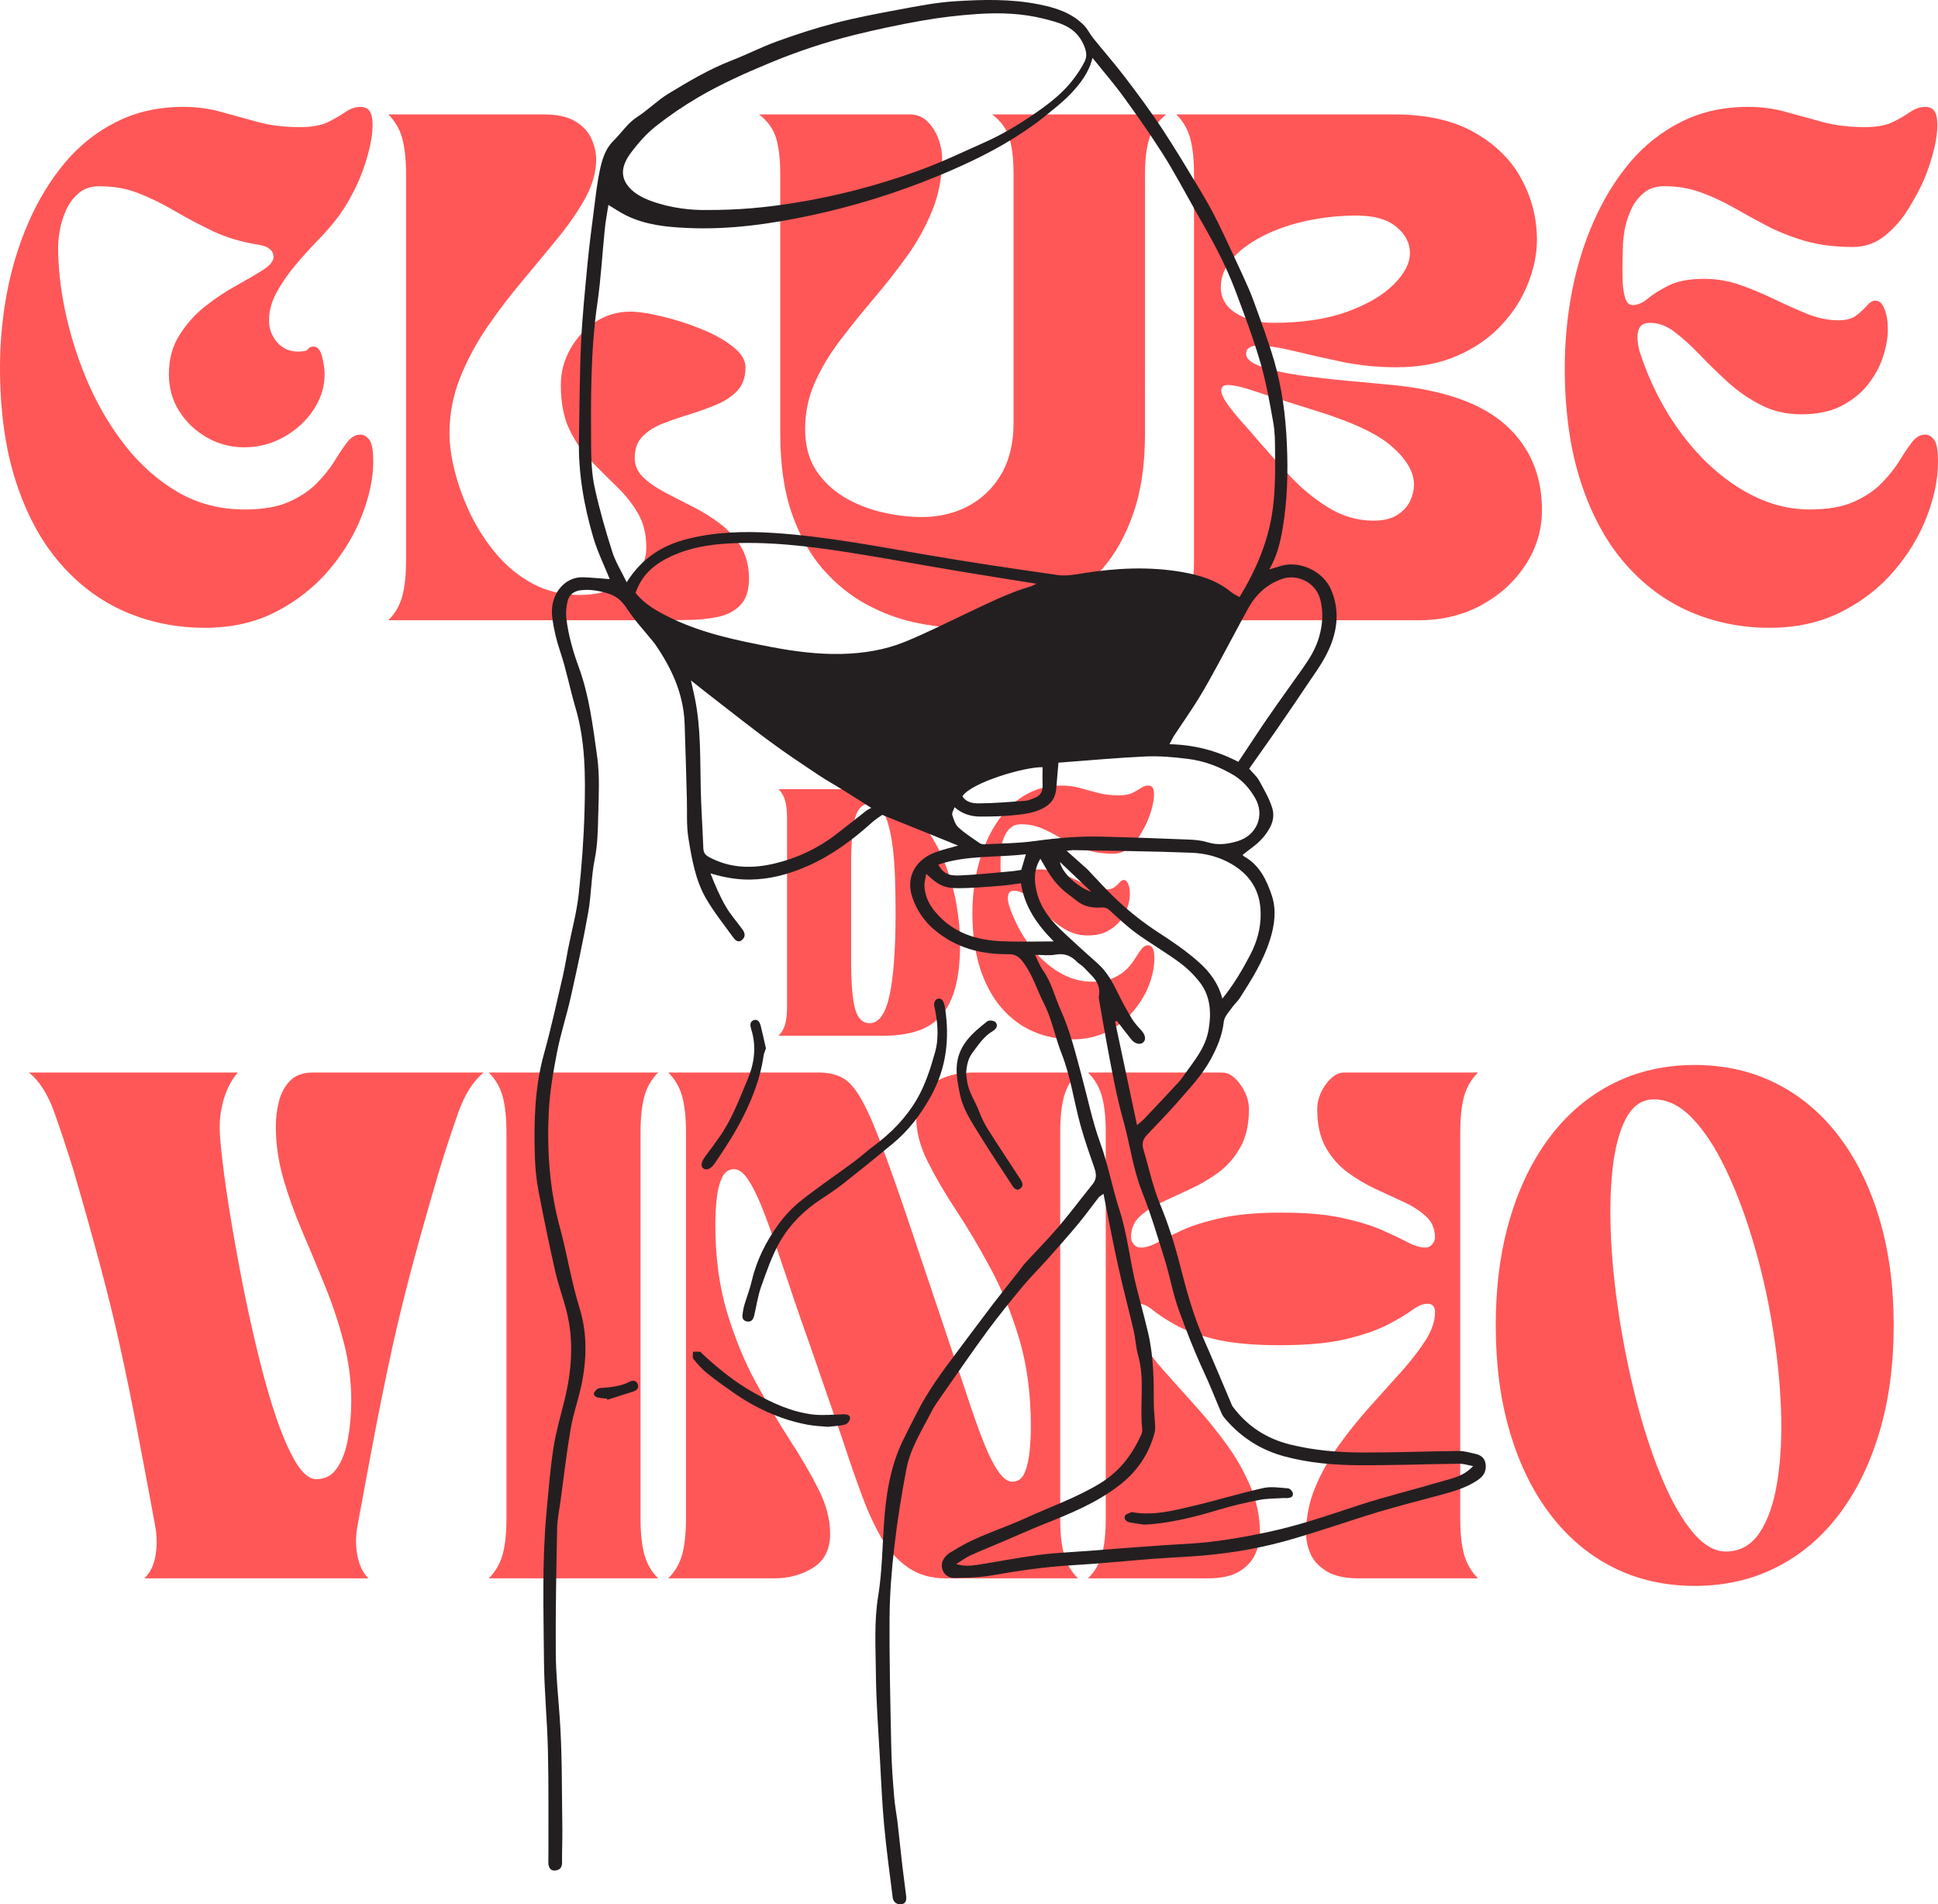
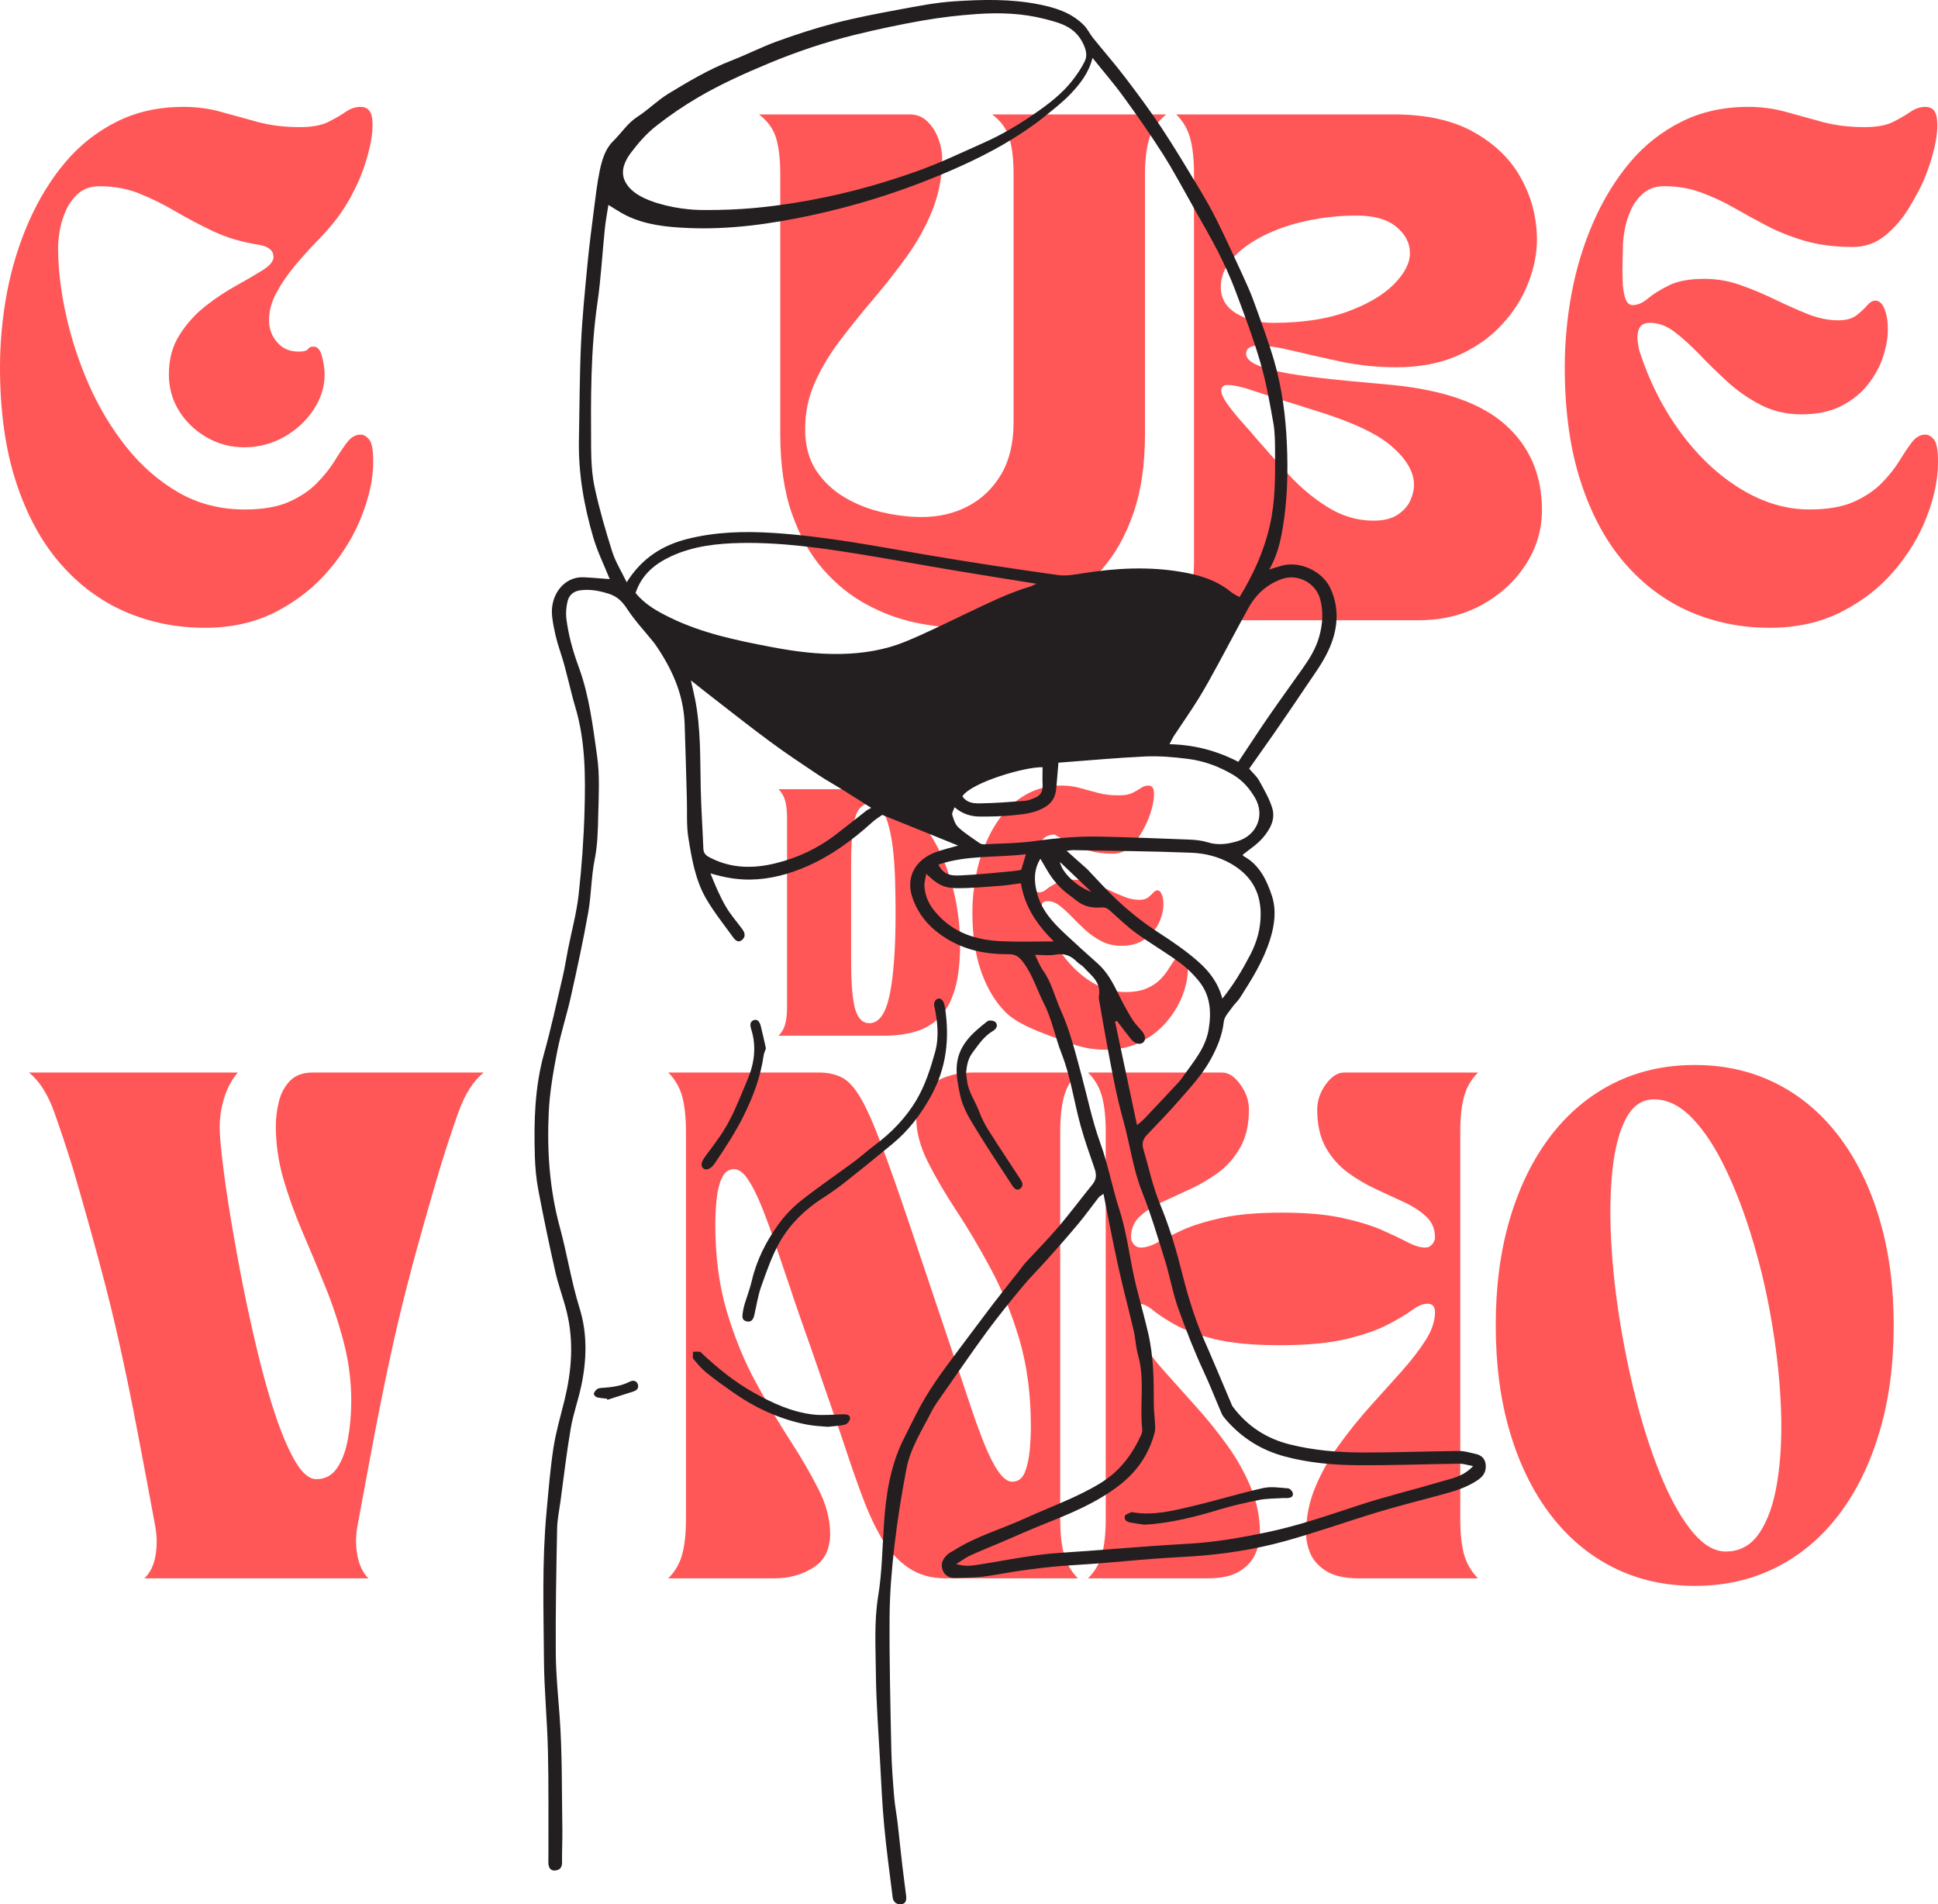
<svg xmlns="http://www.w3.org/2000/svg" xmlns:ns1="http://sodipodi.sourceforge.net/DTD/sodipodi-0.dtd" xmlns:ns2="http://www.inkscape.org/namespaces/inkscape" width="289.045" zoomAndPan="magnify" viewBox="0 0 216.784 213" height="284" preserveAspectRatio="xMidYMid" version="1.0" id="svg43" ns1:docname="Clube de Vinho.svg" ns2:version="1.3.2 (091e20e, 2023-11-25)">
  <ns1:namedview id="namedview43" pagecolor="#ffffff" bordercolor="#000000" borderopacity="0.25" ns2:showpageshadow="2" ns2:pageopacity="0.0" ns2:pagecheckerboard="0" ns2:deskcolor="#d1d1d1" ns2:zoom="0.472" ns2:cx="193.85593" ns2:cy="248.94068" ns2:window-width="1680" ns2:window-height="1050" ns2:window-x="0" ns2:window-y="0" ns2:window-maximized="0" ns2:current-layer="svg43" />
  <defs id="defs1">
    <g id="g1" />
    <clipPath id="a17f5e3209">
      <path d="M 101.469,0 H 207.875 V 213 H 101.469 Z m 0,0" clip-rule="nonzero" id="path1" />
    </clipPath>
  </defs>
  <g fill="#ff5757" fill-opacity="1" id="g4" transform="translate(-41.675)">
    <g transform="translate(40.253,69.376)" id="g3">
      <g id="g2">
        <path d="m 24.328,0.844 c -3.168,0 -6.137,-0.602 -8.906,-1.797 C 12.648,-2.16 10.219,-3.973 8.125,-6.391 6.031,-8.805 4.391,-11.844 3.203,-15.5 c -1.188,-3.656 -1.781,-7.922 -1.781,-12.797 0,-2.781 0.258,-5.566 0.781,-8.359 0.531,-2.789 1.344,-5.43 2.438,-7.922 1.094,-2.488 2.445,-4.695 4.062,-6.625 1.625,-1.926 3.539,-3.441 5.75,-4.547 2.207,-1.113 4.707,-1.672 7.5,-1.672 1.469,0 2.867,0.188 4.203,0.562 1.344,0.375 2.723,0.758 4.141,1.141 1.414,0.375 2.973,0.562 4.672,0.562 1.32,0 2.367,-0.188 3.141,-0.562 0.77,-0.383 1.426,-0.766 1.969,-1.141 0.551,-0.375 1.109,-0.562 1.672,-0.562 0.758,0 1.191,0.43 1.297,1.281 0.113,0.844 0.031,1.898 -0.25,3.156 -0.281,1.262 -0.688,2.516 -1.219,3.766 -0.262,0.605 -0.602,1.289 -1.016,2.047 -0.418,0.75 -0.906,1.5 -1.469,2.25 -0.605,0.793 -1.34,1.633 -2.203,2.516 -0.867,0.887 -1.703,1.82 -2.516,2.797 -0.812,0.98 -1.496,1.98 -2.047,3 -0.543,1.023 -0.812,2.043 -0.812,3.062 0,0.938 0.301,1.758 0.906,2.453 0.602,0.699 1.395,1.047 2.375,1.047 0.602,0 0.961,-0.094 1.078,-0.281 0.113,-0.188 0.32,-0.281 0.625,-0.281 0.445,0 0.766,0.383 0.953,1.141 0.188,0.75 0.281,1.406 0.281,1.969 0,1.398 -0.418,2.719 -1.25,3.969 -0.824,1.242 -1.922,2.25 -3.297,3.031 -1.375,0.773 -2.859,1.156 -4.453,1.156 -1.5,0 -2.898,-0.367 -4.188,-1.109 -1.281,-0.738 -2.309,-1.719 -3.078,-2.938 -0.773,-1.227 -1.156,-2.598 -1.156,-4.109 0,-1.695 0.395,-3.164 1.188,-4.406 0.789,-1.25 1.758,-2.328 2.906,-3.234 1.156,-0.906 2.316,-1.676 3.484,-2.312 1.164,-0.645 2.145,-1.219 2.938,-1.719 0.789,-0.508 1.188,-0.992 1.188,-1.453 0,-0.719 -0.527,-1.172 -1.578,-1.359 -1.93,-0.301 -3.648,-0.805 -5.156,-1.516 -1.5,-0.719 -2.914,-1.461 -4.234,-2.234 -1.324,-0.781 -2.664,-1.441 -4.016,-1.984 -1.355,-0.551 -2.844,-0.828 -4.469,-0.828 -0.949,0 -1.727,0.258 -2.328,0.766 -0.605,0.512 -1.078,1.148 -1.422,1.906 -0.336,0.75 -0.57,1.508 -0.703,2.266 -0.125,0.75 -0.188,1.387 -0.188,1.906 0,2.344 0.289,4.844 0.875,7.5 0.582,2.656 1.438,5.273 2.562,7.844 1.133,2.562 2.539,4.902 4.219,7.016 1.688,2.105 3.629,3.793 5.828,5.062 2.207,1.262 4.672,1.891 7.391,1.891 2,0 3.641,-0.281 4.922,-0.844 1.281,-0.57 2.328,-1.27 3.141,-2.094 0.812,-0.832 1.473,-1.66 1.984,-2.484 0.508,-0.832 0.977,-1.531 1.406,-2.094 0.438,-0.57 0.938,-0.859 1.5,-0.859 0.344,0 0.664,0.184 0.969,0.547 0.301,0.355 0.453,1.195 0.453,2.516 0,1.805 -0.418,3.781 -1.25,5.938 -0.824,2.148 -2.039,4.172 -3.641,6.078 -1.605,1.906 -3.578,3.477 -5.922,4.703 -2.336,1.219 -5.012,1.828 -8.031,1.828 z m 0,0" id="path2" />
      </g>
    </g>
  </g>
  <g fill="#ff5757" fill-opacity="1" id="g7" transform="translate(-41.675)">
    <g transform="translate(84.549,69.376)" id="g6">
      <g id="g5">
-         <path d="M 30.719,0 H 0.562 C 1.32,-0.75 1.844,-1.645 2.125,-2.688 2.406,-3.727 2.547,-5.055 2.547,-6.672 V -49.906 c 0,-1.613 -0.141,-2.941 -0.422,-3.984 -0.281,-1.039 -0.805,-1.938 -1.562,-2.688 h 17.375 c 1.539,0 2.734,0.266 3.578,0.797 0.852,0.523 1.445,1.172 1.781,1.953 0.344,0.773 0.516,1.531 0.516,2.281 0,1.398 -0.398,2.824 -1.188,4.281 -0.793,1.449 -1.812,2.938 -3.062,4.469 -1.242,1.523 -2.559,3.117 -3.953,4.781 -1.398,1.656 -2.719,3.391 -3.969,5.203 -1.242,1.812 -2.258,3.711 -3.047,5.688 -0.793,1.98 -1.188,4.062 -1.188,6.25 0,1.242 0.195,2.648 0.594,4.219 0.395,1.562 0.977,3.156 1.75,4.781 0.781,1.617 1.754,3.117 2.922,4.5 1.164,1.375 2.531,2.48 4.094,3.312 1.57,0.824 3.32,1.234 5.25,1.234 1.195,0 2.363,-0.195 3.5,-0.594 1.133,-0.395 2.066,-0.988 2.797,-1.781 0.738,-0.789 1.109,-1.77 1.109,-2.938 0,-1.508 -0.324,-2.801 -0.969,-3.875 -0.637,-1.082 -1.43,-2.07 -2.375,-2.969 -0.938,-0.906 -1.891,-1.859 -2.859,-2.859 -0.961,-1 -1.762,-2.164 -2.406,-3.5 -0.637,-1.344 -0.953,-3 -0.953,-4.969 0,-1.426 0.348,-2.758 1.047,-4 0.695,-1.25 1.629,-2.258 2.797,-3.031 1.164,-0.781 2.469,-1.172 3.906,-1.172 0.906,0 2.07,0.172 3.5,0.516 1.438,0.336 2.867,0.789 4.297,1.359 1.438,0.562 2.645,1.227 3.625,1.984 0.988,0.75 1.484,1.539 1.484,2.359 0,1.105 -0.305,1.98 -0.906,2.625 -0.605,0.637 -1.383,1.152 -2.328,1.547 -0.938,0.398 -1.93,0.758 -2.969,1.078 -1.031,0.312 -2.023,0.652 -2.969,1.016 -0.938,0.355 -1.711,0.836 -2.312,1.438 -0.605,0.605 -0.906,1.418 -0.906,2.438 0,0.824 0.305,1.539 0.922,2.141 0.625,0.605 1.414,1.164 2.375,1.672 0.969,0.512 2,1.043 3.094,1.594 1.094,0.543 2.117,1.172 3.078,1.891 0.957,0.719 1.75,1.578 2.375,2.578 0.625,0.992 0.938,2.203 0.938,3.641 0,1.281 -0.312,2.258 -0.938,2.922 -0.625,0.656 -1.449,1.102 -2.469,1.328 -1.012,0.219 -2.109,0.34 -3.297,0.359 C 33.016,-0.008 31.852,0 30.719,0 Z m 0,0" id="path4" />
-       </g>
+         </g>
    </g>
  </g>
  <g fill="#ff5757" fill-opacity="1" id="g10" transform="translate(-41.675)">
    <g transform="translate(126.017,69.376)" id="g9">
      <g id="g8">
        <path d="m 2.938,-49.906 c 0,-1.613 -0.152,-2.941 -0.453,-3.984 -0.305,-1.039 -0.945,-1.938 -1.922,-2.688 h 16.859 c 0.789,0 1.453,0.266 1.984,0.797 0.531,0.523 0.938,1.164 1.219,1.922 0.281,0.75 0.422,1.484 0.422,2.203 0,2.074 -0.371,4.016 -1.109,5.828 -0.73,1.812 -1.684,3.531 -2.859,5.156 -1.168,1.617 -2.402,3.188 -3.703,4.719 -1.305,1.531 -2.539,3.062 -3.703,4.594 -1.168,1.523 -2.121,3.105 -2.859,4.75 -0.73,1.637 -1.094,3.375 -1.094,5.219 0,1.812 0.398,3.344 1.203,4.594 0.812,1.242 1.867,2.25 3.172,3.031 1.301,0.773 2.719,1.336 4.25,1.688 1.531,0.355 3.008,0.531 4.438,0.531 1.883,0 3.598,-0.398 5.141,-1.203 1.551,-0.812 2.789,-2 3.719,-3.562 0.926,-1.57 1.391,-3.508 1.391,-5.812 v -27.781 c 0,-1.613 -0.152,-2.941 -0.453,-3.984 -0.305,-1.039 -0.949,-1.938 -1.938,-2.688 h 19.469 c -0.938,0.75 -1.57,1.648 -1.891,2.688 -0.324,1.043 -0.484,2.371 -0.484,3.984 V -20.875 c 0,3.469 -0.438,6.449 -1.312,8.938 -0.867,2.492 -2.031,4.57 -3.5,6.234 -1.469,1.656 -3.102,2.965 -4.891,3.922 C 32.238,-0.82 30.41,-0.145 28.547,0.25 26.68,0.645 24.914,0.844 23.25,0.844 21.594,0.844 19.836,0.645 17.984,0.25 16.141,-0.145 14.332,-0.82 12.562,-1.781 10.789,-2.738 9.176,-4.047 7.719,-5.703 6.27,-7.367 5.109,-9.445 4.234,-11.938 3.367,-14.426 2.938,-17.406 2.938,-20.875 Z m 0,0" id="path7" />
      </g>
    </g>
  </g>
  <g fill="#ff5757" fill-opacity="1" id="g13" transform="translate(-41.675)">
    <g transform="translate(172.689,69.376)" id="g12">
      <g id="g11">
        <path d="m 2.547,-49.906 c 0,-1.613 -0.141,-2.941 -0.422,-3.984 -0.281,-1.039 -0.805,-1.938 -1.562,-2.688 h 24.328 c 3.656,0 6.66,0.672 9.016,2.016 2.363,1.336 4.117,3.07 5.266,5.203 1.156,2.125 1.734,4.398 1.734,6.812 0,1.586 -0.336,3.215 -1,4.891 -0.656,1.68 -1.648,3.227 -2.969,4.641 -1.312,1.418 -2.953,2.559 -4.922,3.422 -1.961,0.867 -4.242,1.297 -6.844,1.297 -2.074,0 -4.102,-0.203 -6.078,-0.609 -1.98,-0.414 -3.781,-0.82 -5.406,-1.219 -1.617,-0.395 -2.953,-0.594 -4.016,-0.594 -0.375,0 -0.688,0.078 -0.938,0.234 C 8.492,-30.336 8.375,-30.113 8.375,-29.812 c 0,0.562 0.555,1.043 1.672,1.438 1.113,0.398 2.535,0.719 4.266,0.969 1.738,0.242 3.539,0.449 5.406,0.625 1.863,0.168 3.551,0.324 5.062,0.469 5.77,0.574 9.992,2.078 12.672,4.516 2.676,2.43 4.016,5.586 4.016,9.469 0,2.219 -0.617,4.266 -1.844,6.141 -1.219,1.867 -2.867,3.367 -4.938,4.5 C 32.613,-0.562 30.273,0 27.672,0 H 0.562 C 1.32,-0.75 1.844,-1.645 2.125,-2.688 2.406,-3.727 2.547,-5.055 2.547,-6.672 Z m 18.219,4.641 c -1.93,0 -3.809,0.199 -5.641,0.594 -1.824,0.398 -3.453,0.965 -4.891,1.703 -1.43,0.73 -2.57,1.578 -3.422,2.547 -0.844,0.961 -1.266,2.008 -1.266,3.141 0,1.281 0.582,2.273 1.75,2.969 1.164,0.699 2.523,1.047 4.078,1.047 3.238,0 6,-0.41 8.281,-1.234 2.281,-0.832 4.023,-1.852 5.234,-3.062 1.207,-1.207 1.812,-2.379 1.812,-3.516 0,-1.125 -0.512,-2.102 -1.531,-2.938 -1.012,-0.832 -2.48,-1.25 -4.406,-1.25 z M 6.281,-26.312 c -0.262,0 -0.445,0.07 -0.547,0.203 -0.094,0.137 -0.141,0.277 -0.141,0.422 0,0.344 0.223,0.84 0.672,1.484 0.457,0.637 1.004,1.312 1.641,2.031 0.645,0.711 1.219,1.367 1.719,1.969 1.051,1.211 2.227,2.523 3.531,3.938 1.301,1.418 2.754,2.625 4.359,3.625 1.602,1 3.305,1.5 5.109,1.5 1.133,0 2.031,-0.219 2.688,-0.656 0.664,-0.438 1.141,-0.961 1.422,-1.578 0.281,-0.625 0.422,-1.219 0.422,-1.781 0,-1.395 -0.812,-2.812 -2.438,-4.25 -1.617,-1.438 -4.516,-2.797 -8.703,-4.078 -3.023,-0.938 -5.219,-1.641 -6.594,-2.109 C 8.047,-26.07 7,-26.312 6.281,-26.312 Z m 0,0" id="path10" />
      </g>
    </g>
  </g>
  <g fill="#ff5757" fill-opacity="1" id="g16" transform="translate(-41.675)">
    <g transform="translate(215.287,69.376)" id="g15">
      <g id="g14">
        <path d="m 1.422,-28.297 c 0,-2.781 0.258,-5.566 0.781,-8.359 0.531,-2.789 1.344,-5.43 2.438,-7.922 1.094,-2.488 2.445,-4.695 4.062,-6.625 1.625,-1.926 3.539,-3.441 5.75,-4.547 2.207,-1.113 4.707,-1.672 7.5,-1.672 1.469,0 2.867,0.188 4.203,0.562 1.344,0.375 2.723,0.758 4.141,1.141 1.414,0.375 2.973,0.562 4.672,0.562 1.32,0 2.367,-0.188 3.141,-0.562 0.77,-0.383 1.426,-0.766 1.969,-1.141 0.551,-0.375 1.109,-0.562 1.672,-0.562 0.758,0 1.191,0.43 1.297,1.281 0.113,0.844 0.031,1.898 -0.25,3.156 -0.281,1.262 -0.688,2.516 -1.219,3.766 -0.375,0.867 -0.922,1.891 -1.641,3.078 -0.711,1.188 -1.594,2.219 -2.656,3.094 -1.055,0.867 -2.262,1.297 -3.625,1.297 -1.992,0 -3.773,-0.223 -5.344,-0.672 -1.562,-0.457 -2.996,-1.023 -4.297,-1.703 -1.305,-0.688 -2.547,-1.367 -3.734,-2.047 -1.188,-0.676 -2.406,-1.238 -3.656,-1.688 -1.242,-0.457 -2.594,-0.688 -4.062,-0.688 -0.949,0 -1.727,0.258 -2.328,0.766 -0.605,0.512 -1.078,1.148 -1.422,1.906 -0.336,0.75 -0.57,1.508 -0.703,2.266 -0.125,0.75 -0.188,1.387 -0.188,1.906 0,0.273 -0.012,0.758 -0.031,1.453 -0.023,0.699 -0.023,1.434 0,2.203 0.02,0.773 0.113,1.434 0.281,1.984 C 8.348,-35.52 8.625,-35.25 9,-35.25 c 0.562,0 1.133,-0.242 1.719,-0.734 0.582,-0.488 1.363,-0.977 2.344,-1.469 0.988,-0.488 2.312,-0.734 3.969,-0.734 1.395,0 2.75,0.234 4.062,0.703 1.32,0.469 2.602,1.008 3.844,1.609 1.25,0.605 2.469,1.148 3.656,1.625 1.188,0.469 2.328,0.703 3.422,0.703 0.875,0 1.555,-0.188 2.047,-0.562 0.488,-0.383 0.883,-0.754 1.188,-1.109 0.301,-0.352 0.602,-0.531 0.906,-0.531 0.445,0 0.789,0.312 1.031,0.938 0.25,0.617 0.375,1.375 0.375,2.281 0,0.938 -0.18,1.953 -0.531,3.047 -0.355,1.094 -0.922,2.137 -1.703,3.125 -0.773,0.98 -1.773,1.781 -3,2.406 -1.219,0.617 -2.699,0.922 -4.438,0.922 -1.656,0 -3.168,-0.348 -4.531,-1.047 -1.355,-0.695 -2.59,-1.551 -3.703,-2.562 -1.117,-1.02 -2.152,-2.031 -3.109,-3.031 -0.961,-1 -1.891,-1.848 -2.797,-2.547 -0.906,-0.695 -1.836,-1.047 -2.781,-1.047 -0.594,0 -0.992,0.188 -1.188,0.562 -0.188,0.375 -0.262,0.809 -0.219,1.297 0.039,0.492 0.113,0.93 0.219,1.312 1.133,3.469 2.691,6.531 4.672,9.188 1.977,2.656 4.211,4.742 6.703,6.25 2.488,1.512 5.035,2.266 7.641,2.266 2,0 3.641,-0.281 4.922,-0.844 1.281,-0.57 2.328,-1.27 3.141,-2.094 0.812,-0.832 1.473,-1.66 1.984,-2.484 0.508,-0.832 0.977,-1.531 1.406,-2.094 0.438,-0.57 0.938,-0.859 1.5,-0.859 0.344,0 0.664,0.184 0.969,0.547 0.301,0.355 0.453,1.195 0.453,2.516 0,1.918 -0.418,3.953 -1.25,6.109 -0.824,2.148 -2.039,4.164 -3.641,6.047 -1.605,1.887 -3.578,3.422 -5.922,4.609 -2.336,1.188 -5.012,1.781 -8.031,1.781 -3.168,0 -6.137,-0.602 -8.906,-1.797 C 12.648,-2.16 10.219,-3.973 8.125,-6.391 6.031,-8.805 4.391,-11.844 3.203,-15.5 c -1.188,-3.656 -1.781,-7.922 -1.781,-12.797 z m 0,0" id="path13" />
      </g>
    </g>
  </g>
  <g fill="#ff5757" fill-opacity="1" id="g19" transform="translate(-41.675)">
    <g transform="translate(44.921,176.544)" id="g18">
      <g id="g17">
        <path d="m 0,-56.578 h 23.359 c -0.637,0.719 -1.137,1.637 -1.5,2.75 -0.355,1.105 -0.531,2.246 -0.531,3.422 0,0.711 0.102,1.953 0.312,3.734 0.207,1.773 0.508,3.867 0.906,6.281 0.395,2.406 0.852,4.945 1.375,7.609 0.531,2.656 1.109,5.266 1.734,7.828 0.625,2.562 1.289,4.891 2,6.984 0.719,2.094 1.453,3.766 2.203,5.016 0.758,1.242 1.52,1.859 2.281,1.859 0.977,0 1.75,-0.41 2.312,-1.234 0.57,-0.832 0.977,-1.914 1.219,-3.25 0.25,-1.344 0.375,-2.77 0.375,-4.281 0,-2.258 -0.289,-4.461 -0.859,-6.609 -0.562,-2.156 -1.262,-4.25 -2.094,-6.281 -0.824,-2.039 -1.664,-4.051 -2.516,-6.031 -0.844,-1.977 -1.555,-3.945 -2.125,-5.906 -0.562,-1.969 -0.844,-3.93 -0.844,-5.891 0,-0.906 0.113,-1.82 0.344,-2.75 0.227,-0.926 0.641,-1.695 1.234,-2.312 0.602,-0.625 1.453,-0.938 2.547,-0.938 h 19.125 c -1.168,0.949 -2.109,2.434 -2.828,4.453 -0.719,2.012 -1.434,4.184 -2.141,6.516 -1.137,3.855 -2.133,7.367 -2.984,10.531 -0.844,3.168 -1.602,6.25 -2.266,9.25 -0.656,3 -1.297,6.125 -1.922,9.375 -0.617,3.242 -1.281,6.82 -2,10.734 -0.188,1.094 -0.18,2.172 0.031,3.234 0.207,1.055 0.613,1.883 1.219,2.484 h -25.062 c 0.633,-0.602 1.047,-1.43 1.234,-2.484 0.188,-1.062 0.188,-2.141 0,-3.234 C 13.422,-9.633 12.75,-13.211 12.125,-16.453 c -0.617,-3.25 -1.258,-6.375 -1.922,-9.375 -0.656,-3 -1.414,-6.082 -2.266,-9.25 -0.844,-3.164 -1.828,-6.676 -2.953,-10.531 -0.719,-2.332 -1.438,-4.504 -2.156,-6.516 C 2.109,-54.145 1.164,-55.629 0,-56.578 Z m 0,0" id="path16" />
      </g>
    </g>
  </g>
  <g fill="#ff5757" fill-opacity="1" id="g22" transform="translate(-41.675)">
    <g transform="translate(95.779,176.544)" id="g21">
      <g id="g20">
-         <path d="M 0.562,0 C 1.32,-0.75 1.844,-1.645 2.125,-2.688 2.406,-3.727 2.547,-5.055 2.547,-6.672 V -49.906 c 0,-1.613 -0.141,-2.941 -0.422,-3.984 -0.281,-1.039 -0.805,-1.938 -1.562,-2.688 h 18.953 c -0.75,0.75 -1.266,1.648 -1.547,2.688 -0.281,1.043 -0.422,2.371 -0.422,3.984 v 43.234 c 0,1.617 0.141,2.945 0.422,3.984 C 18.25,-1.645 18.766,-0.75 19.516,0 Z m 0,0" id="path19" />
-       </g>
+         </g>
    </g>
  </g>
  <g fill="#ff5757" fill-opacity="1" id="g25" transform="translate(-41.675)">
    <g transform="translate(115.862,176.544)" id="g24">
      <g id="g23">
        <path d="M 0.562,0 C 1.32,-0.75 1.844,-1.645 2.125,-2.688 2.406,-3.727 2.547,-5.055 2.547,-6.672 V -49.906 c 0,-1.613 -0.141,-2.941 -0.422,-3.984 -0.281,-1.039 -0.805,-1.938 -1.562,-2.688 h 16.859 c 0.977,0 1.828,0.184 2.547,0.547 0.719,0.355 1.414,1.109 2.094,2.266 0.676,1.148 1.438,2.844 2.281,5.094 0.852,2.242 1.922,5.262 3.203,9.062 l 5.328,15.844 c 0.52,1.555 1.035,3.094 1.547,4.625 0.508,1.523 1.02,2.918 1.531,4.188 0.508,1.262 1.023,2.266 1.547,3.016 0.531,0.75 1.039,1.125 1.531,1.125 0.645,0 1.109,-0.328 1.391,-0.984 0.281,-0.656 0.469,-1.461 0.562,-2.422 0.094,-0.969 0.141,-1.883 0.141,-2.75 0,-3.625 -0.434,-6.891 -1.297,-9.797 -0.867,-2.906 -1.934,-5.535 -3.203,-7.891 -1.262,-2.352 -2.531,-4.5 -3.812,-6.438 -1.281,-1.945 -2.355,-3.781 -3.219,-5.5 -0.867,-1.719 -1.297,-3.383 -1.297,-5 0,-1.738 0.629,-3.004 1.891,-3.797 1.258,-0.789 2.719,-1.188 4.375,-1.188 h 11.828 c -0.75,0.75 -1.273,1.648 -1.562,2.688 -0.281,1.043 -0.422,2.371 -0.422,3.984 v 43.234 c 0,1.617 0.141,2.945 0.422,3.984 0.289,1.043 0.812,1.938 1.562,2.688 h -14.812 C 29.953,0 28.551,-0.406 27.375,-1.219 26.207,-2.031 25.219,-3.133 24.406,-4.531 23.602,-5.926 22.879,-7.5 22.234,-9.25 21.586,-11 20.945,-12.836 20.312,-14.766 c -0.375,-1.133 -0.852,-2.52 -1.422,-4.156 -0.562,-1.645 -1.156,-3.363 -1.781,-5.156 -0.617,-1.789 -1.199,-3.457 -1.75,-5 -0.543,-1.551 -0.965,-2.797 -1.266,-3.734 -0.531,-1.551 -1.055,-3.086 -1.562,-4.609 -0.512,-1.531 -1.023,-2.926 -1.531,-4.188 -0.512,-1.27 -1.023,-2.281 -1.531,-3.031 -0.5,-0.75 -1.016,-1.125 -1.547,-1.125 -0.605,0 -1.059,0.328 -1.359,0.984 -0.305,0.656 -0.5,1.469 -0.594,2.438 -0.094,0.961 -0.141,1.871 -0.141,2.734 0,3.625 0.43,6.891 1.297,9.797 0.875,2.906 1.953,5.539 3.234,7.891 1.281,2.355 2.551,4.508 3.812,6.453 1.258,1.938 2.32,3.766 3.188,5.484 0.875,1.719 1.312,3.387 1.312,5 0,1.742 -0.637,3.008 -1.906,3.797 C 15.504,-0.395 14.047,0 12.391,0 Z m 0,0" id="path22" />
      </g>
    </g>
  </g>
  <g fill="#ff5757" fill-opacity="1" id="g28" transform="translate(-41.675)">
    <g transform="translate(162.817,176.544)" id="g27">
      <g id="g26">
        <path d="M 13.922,0 H 0.562 C 1.32,-0.75 1.844,-1.645 2.125,-2.688 2.406,-3.727 2.547,-5.055 2.547,-6.672 V -49.906 c 0,-1.613 -0.141,-2.941 -0.422,-3.984 -0.281,-1.039 -0.805,-1.938 -1.562,-2.688 h 15 c 0.719,0 1.395,0.445 2.031,1.328 0.645,0.887 0.969,1.82 0.969,2.797 0,1.699 -0.324,3.117 -0.969,4.25 -0.637,1.137 -1.453,2.074 -2.453,2.812 -1,0.73 -2.059,1.352 -3.172,1.859 -1.117,0.512 -2.172,1 -3.172,1.469 -1,0.469 -1.824,1.008 -2.469,1.609 -0.637,0.605 -0.953,1.375 -0.953,2.312 0,0.273 0.102,0.531 0.312,0.781 C 5.895,-37.117 6.148,-37 6.453,-37 c 0.562,0 1.203,-0.195 1.922,-0.594 0.719,-0.395 1.629,-0.848 2.734,-1.359 1.113,-0.508 2.566,-0.961 4.359,-1.359 1.789,-0.395 4.047,-0.594 6.766,-0.594 2.719,0 4.977,0.199 6.781,0.594 1.812,0.398 3.289,0.852 4.438,1.359 1.156,0.512 2.109,0.965 2.859,1.359 0.758,0.398 1.422,0.594 1.984,0.594 0.301,0 0.555,-0.117 0.766,-0.359 0.207,-0.25 0.312,-0.508 0.312,-0.781 0,-0.938 -0.324,-1.707 -0.969,-2.312 -0.637,-0.602 -1.453,-1.141 -2.453,-1.609 -1,-0.469 -2.059,-0.957 -3.172,-1.469 -1.105,-0.508 -2.156,-1.129 -3.156,-1.859 -1,-0.738 -1.824,-1.676 -2.469,-2.812 -0.637,-1.133 -0.953,-2.551 -0.953,-4.25 0,-0.977 0.316,-1.91 0.953,-2.797 0.645,-0.883 1.32,-1.328 2.031,-1.328 h 15 c -0.75,0.75 -1.273,1.648 -1.562,2.688 -0.281,1.043 -0.422,2.371 -0.422,3.984 v 43.234 c 0,1.617 0.141,2.945 0.422,3.984 C 42.914,-1.645 43.438,-0.75 44.188,0 H 30.828 c -1.5,0 -2.688,-0.258 -3.562,-0.781 -0.867,-0.531 -1.469,-1.18 -1.812,-1.953 -0.336,-0.781 -0.5,-1.547 -0.5,-2.297 0,-1.812 0.348,-3.547 1.047,-5.203 0.695,-1.664 1.594,-3.25 2.688,-4.75 1.094,-1.508 2.25,-2.941 3.469,-4.297 1.227,-1.363 2.391,-2.656 3.484,-3.875 1.094,-1.227 1.988,-2.391 2.688,-3.484 0.695,-1.102 1.047,-2.145 1.047,-3.125 0,-0.633 -0.281,-0.953 -0.844,-0.953 -0.492,0 -1.059,0.234 -1.703,0.703 -0.637,0.469 -1.531,1.008 -2.688,1.609 -1.148,0.605 -2.695,1.148 -4.641,1.625 -1.938,0.469 -4.434,0.703 -7.484,0.703 -3.062,0 -5.527,-0.234 -7.391,-0.703 -1.867,-0.477 -3.328,-1.02 -4.391,-1.625 -1.055,-0.602 -1.867,-1.141 -2.438,-1.609 -0.562,-0.469 -1.09,-0.703 -1.578,-0.703 -0.562,0 -0.844,0.32 -0.844,0.953 0,0.98 0.348,2.023 1.047,3.125 0.695,1.094 1.594,2.258 2.688,3.484 1.094,1.219 2.25,2.512 3.469,3.875 1.227,1.355 2.391,2.789 3.484,4.297 1.094,1.5 1.988,3.086 2.688,4.75 0.695,1.656 1.047,3.391 1.047,5.203 0,0.75 -0.172,1.516 -0.516,2.297 C 18.945,-1.961 18.352,-1.312 17.5,-0.781 16.656,-0.258 15.461,0 13.922,0 Z m 0,0" id="path25" />
      </g>
    </g>
  </g>
  <g fill="#ff5757" fill-opacity="1" id="g31" transform="translate(-41.675)">
    <g transform="translate(207.566,176.544)" id="g30">
      <g id="g29">
        <path d="m 1.422,-28.297 c 0,-4.375 0.523,-8.344 1.578,-11.906 1.051,-3.562 2.555,-6.633 4.516,-9.219 1.969,-2.582 4.316,-4.562 7.047,-5.938 2.738,-1.375 5.785,-2.062 9.141,-2.062 3.32,0 6.348,0.688 9.078,2.062 2.738,1.375 5.086,3.355 7.047,5.938 1.957,2.586 3.461,5.656 4.516,9.219 1.062,3.562 1.594,7.531 1.594,11.906 0,4.387 -0.531,8.359 -1.594,11.922 -1.055,3.562 -2.559,6.637 -4.516,9.219 -1.961,2.586 -4.309,4.562 -7.047,5.938 -2.73,1.375 -5.758,2.062 -9.078,2.062 -3.355,0 -6.402,-0.688 -9.141,-2.062 -2.73,-1.375 -5.078,-3.352 -7.047,-5.938 C 5.555,-9.738 4.051,-12.812 3,-16.375 1.945,-19.938 1.422,-23.91 1.422,-28.297 Z M 19.125,-53.578 c -1.324,0 -2.367,0.711 -3.125,2.125 -0.75,1.406 -1.258,3.32 -1.516,5.734 -0.262,2.418 -0.309,5.125 -0.141,8.125 0.164,3 0.516,6.105 1.047,9.312 0.531,3.199 1.195,6.297 2,9.297 0.812,3 1.734,5.711 2.766,8.125 1.039,2.418 2.156,4.336 3.344,5.75 C 24.695,-3.703 25.914,-3 27.156,-3 28.738,-3 30,-3.703 30.938,-5.109 c 0.945,-1.414 1.609,-3.332 1.984,-5.75 0.383,-2.414 0.52,-5.125 0.406,-8.125 -0.117,-3 -0.438,-6.098 -0.969,-9.297 -0.523,-3.207 -1.23,-6.312 -2.125,-9.312 -0.887,-3 -1.906,-5.707 -3.062,-8.125 -1.148,-2.414 -2.398,-4.328 -3.75,-5.734 -1.355,-1.414 -2.789,-2.125 -4.297,-2.125 z m 0,0" id="path28" />
      </g>
    </g>
  </g>
  <g fill="#ff5757" fill-opacity="1" id="g34" transform="translate(-41.675)">
    <g transform="translate(128.479,115.851)" id="g33">
      <g id="g32">
        <path d="M 0.281,-27.578 H 8.75 c 1.664,0 3.145,0.371 4.438,1.109 1.301,0.73 2.422,1.715 3.359,2.953 0.938,1.242 1.703,2.617 2.297,4.125 0.602,1.512 1.047,3.055 1.328,4.625 0.281,1.574 0.422,3.059 0.422,4.453 0,2.043 -0.195,3.734 -0.578,5.078 -0.387,1.336 -0.953,2.387 -1.703,3.156 -0.742,0.762 -1.641,1.297 -2.703,1.609 C 14.555,-0.156 13.352,0 12,0 H 0.281 c 0.363,-0.363 0.613,-0.797 0.75,-1.297 C 1.164,-1.805 1.234,-2.457 1.234,-3.25 v -21.078 c 0,-0.789 -0.07,-1.438 -0.203,-1.938 -0.137,-0.508 -0.387,-0.945 -0.75,-1.312 z M 10.625,-26 c -0.855,0 -1.438,0.512 -1.75,1.531 -0.312,1.023 -0.469,2.746 -0.469,5.172 0,0.086 0,0.312 0,0.688 0,0.367 0,0.805 0,1.312 0,0.5 0,1.008 0,1.516 0,0.5 0,0.938 0,1.312 0,0.367 0,0.594 0,0.688 0,0.086 0,0.312 0,0.688 0,0.367 0,0.805 0,1.312 0,0.5 0,1.008 0,1.516 0,0.5 0,0.938 0,1.312 0,0.367 0,0.594 0,0.688 0,2.418 0.145,4.168 0.438,5.25 0.301,1.074 0.836,1.609 1.609,1.609 1.051,0 1.801,-1.039 2.25,-3.125 0.445,-2.094 0.672,-5.16 0.672,-9.203 0,-1.062 -0.016,-2.16 -0.047,-3.297 -0.023,-1.145 -0.086,-2.25 -0.188,-3.312 -0.105,-1.07 -0.262,-2.031 -0.469,-2.875 C 12.473,-24.062 12.207,-24.734 11.875,-25.234 11.551,-25.742 11.133,-26 10.625,-26 Z m 0,0" id="path31" />
      </g>
    </g>
  </g>
  <g fill="#ff5757" fill-opacity="1" id="g37" transform="translate(-41.675)">
    <g transform="translate(149.758,115.851)" id="g36">
      <g id="g35">
-         <path d="m 0.688,-13.781 c 0,-1.363 0.129,-2.723 0.391,-4.078 0.258,-1.363 0.656,-2.648 1.188,-3.859 0.531,-1.219 1.191,-2.297 1.984,-3.234 0.789,-0.938 1.723,-1.676 2.797,-2.219 1.07,-0.539 2.289,-0.812 3.656,-0.812 0.719,0 1.398,0.094 2.047,0.281 0.656,0.18 1.328,0.359 2.016,0.547 0.688,0.18 1.445,0.266 2.281,0.266 0.645,0 1.156,-0.086 1.531,-0.266 0.375,-0.188 0.691,-0.367 0.953,-0.547 0.27,-0.188 0.547,-0.281 0.828,-0.281 0.363,0 0.57,0.211 0.625,0.625 0.051,0.406 0.008,0.918 -0.125,1.531 -0.137,0.617 -0.336,1.227 -0.594,1.828 -0.18,0.43 -0.445,0.934 -0.797,1.516 -0.344,0.574 -0.777,1.074 -1.297,1.5 -0.512,0.418 -1.102,0.625 -1.766,0.625 -0.969,0 -1.84,-0.109 -2.609,-0.328 -0.762,-0.219 -1.461,-0.488 -2.094,-0.812 -0.637,-0.332 -1.246,-0.664 -1.828,-1 C 9.301,-22.832 8.711,-23.109 8.109,-23.328 7.504,-23.547 6.844,-23.656 6.125,-23.656 c -0.461,0 -0.84,0.125 -1.141,0.375 -0.293,0.242 -0.523,0.547 -0.688,0.922 -0.168,0.367 -0.281,0.73 -0.344,1.094 -0.062,0.367 -0.094,0.68 -0.094,0.938 0,0.137 -0.008,0.375 -0.016,0.719 -0.012,0.336 -0.012,0.688 0,1.062 0.008,0.375 0.055,0.699 0.141,0.969 0.082,0.262 0.219,0.391 0.406,0.391 0.27,0 0.547,-0.113 0.828,-0.344 0.289,-0.238 0.676,-0.477 1.156,-0.719 0.477,-0.238 1.117,-0.359 1.922,-0.359 0.688,0 1.348,0.117 1.984,0.344 0.645,0.23 1.27,0.492 1.875,0.781 0.613,0.293 1.207,0.555 1.781,0.781 0.582,0.23 1.141,0.344 1.672,0.344 0.426,0 0.754,-0.086 0.984,-0.266 0.238,-0.188 0.43,-0.363 0.578,-0.531 0.156,-0.176 0.305,-0.266 0.453,-0.266 0.219,0 0.383,0.152 0.5,0.453 0.125,0.305 0.188,0.672 0.188,1.109 0,0.461 -0.09,0.961 -0.266,1.5 -0.18,0.531 -0.453,1.039 -0.828,1.516 -0.375,0.469 -0.867,0.859 -1.469,1.172 -0.594,0.305 -1.312,0.453 -2.156,0.453 -0.812,0 -1.555,-0.172 -2.219,-0.516 -0.656,-0.344 -1.258,-0.758 -1.797,-1.25 -0.543,-0.5 -1.047,-0.992 -1.516,-1.484 -0.469,-0.488 -0.922,-0.898 -1.359,-1.234 -0.438,-0.344 -0.891,-0.516 -1.359,-0.516 -0.293,0 -0.484,0.094 -0.578,0.281 -0.086,0.18 -0.121,0.387 -0.109,0.625 0.02,0.242 0.055,0.453 0.109,0.641 0.551,1.688 1.312,3.184 2.281,4.484 0.969,1.293 2.055,2.309 3.266,3.047 1.219,0.73 2.457,1.094 3.719,1.094 0.977,0 1.781,-0.133 2.406,-0.406 0.625,-0.27 1.133,-0.609 1.531,-1.016 0.395,-0.406 0.711,-0.812 0.953,-1.219 0.25,-0.406 0.477,-0.742 0.688,-1.016 0.219,-0.281 0.469,-0.422 0.75,-0.422 0.156,0 0.305,0.09 0.453,0.266 0.156,0.18 0.234,0.59 0.234,1.234 0,0.938 -0.203,1.934 -0.609,2.984 -0.406,1.043 -1,2.023 -1.781,2.938 -0.781,0.918 -1.746,1.668 -2.891,2.25 -1.137,0.57 -2.438,0.859 -3.906,0.859 -1.543,0 -2.992,-0.293 -4.344,-0.875 C 6.16,-1.051 4.973,-1.93 3.953,-3.109 2.93,-4.285 2.129,-5.766 1.547,-7.547 0.973,-9.336 0.688,-11.414 0.688,-13.781 Z m 0,0" id="path34" />
+         <path d="m 0.688,-13.781 c 0,-1.363 0.129,-2.723 0.391,-4.078 0.258,-1.363 0.656,-2.648 1.188,-3.859 0.531,-1.219 1.191,-2.297 1.984,-3.234 0.789,-0.938 1.723,-1.676 2.797,-2.219 1.07,-0.539 2.289,-0.812 3.656,-0.812 0.719,0 1.398,0.094 2.047,0.281 0.656,0.18 1.328,0.359 2.016,0.547 0.688,0.18 1.445,0.266 2.281,0.266 0.645,0 1.156,-0.086 1.531,-0.266 0.375,-0.188 0.691,-0.367 0.953,-0.547 0.27,-0.188 0.547,-0.281 0.828,-0.281 0.363,0 0.57,0.211 0.625,0.625 0.051,0.406 0.008,0.918 -0.125,1.531 -0.137,0.617 -0.336,1.227 -0.594,1.828 -0.18,0.43 -0.445,0.934 -0.797,1.516 -0.344,0.574 -0.777,1.074 -1.297,1.5 -0.512,0.418 -1.102,0.625 -1.766,0.625 -0.969,0 -1.84,-0.109 -2.609,-0.328 -0.762,-0.219 -1.461,-0.488 -2.094,-0.812 -0.637,-0.332 -1.246,-0.664 -1.828,-1 c -0.461,0 -0.84,0.125 -1.141,0.375 -0.293,0.242 -0.523,0.547 -0.688,0.922 -0.168,0.367 -0.281,0.73 -0.344,1.094 -0.062,0.367 -0.094,0.68 -0.094,0.938 0,0.137 -0.008,0.375 -0.016,0.719 -0.012,0.336 -0.012,0.688 0,1.062 0.008,0.375 0.055,0.699 0.141,0.969 0.082,0.262 0.219,0.391 0.406,0.391 0.27,0 0.547,-0.113 0.828,-0.344 0.289,-0.238 0.676,-0.477 1.156,-0.719 0.477,-0.238 1.117,-0.359 1.922,-0.359 0.688,0 1.348,0.117 1.984,0.344 0.645,0.23 1.27,0.492 1.875,0.781 0.613,0.293 1.207,0.555 1.781,0.781 0.582,0.23 1.141,0.344 1.672,0.344 0.426,0 0.754,-0.086 0.984,-0.266 0.238,-0.188 0.43,-0.363 0.578,-0.531 0.156,-0.176 0.305,-0.266 0.453,-0.266 0.219,0 0.383,0.152 0.5,0.453 0.125,0.305 0.188,0.672 0.188,1.109 0,0.461 -0.09,0.961 -0.266,1.5 -0.18,0.531 -0.453,1.039 -0.828,1.516 -0.375,0.469 -0.867,0.859 -1.469,1.172 -0.594,0.305 -1.312,0.453 -2.156,0.453 -0.812,0 -1.555,-0.172 -2.219,-0.516 -0.656,-0.344 -1.258,-0.758 -1.797,-1.25 -0.543,-0.5 -1.047,-0.992 -1.516,-1.484 -0.469,-0.488 -0.922,-0.898 -1.359,-1.234 -0.438,-0.344 -0.891,-0.516 -1.359,-0.516 -0.293,0 -0.484,0.094 -0.578,0.281 -0.086,0.18 -0.121,0.387 -0.109,0.625 0.02,0.242 0.055,0.453 0.109,0.641 0.551,1.688 1.312,3.184 2.281,4.484 0.969,1.293 2.055,2.309 3.266,3.047 1.219,0.73 2.457,1.094 3.719,1.094 0.977,0 1.781,-0.133 2.406,-0.406 0.625,-0.27 1.133,-0.609 1.531,-1.016 0.395,-0.406 0.711,-0.812 0.953,-1.219 0.25,-0.406 0.477,-0.742 0.688,-1.016 0.219,-0.281 0.469,-0.422 0.75,-0.422 0.156,0 0.305,0.09 0.453,0.266 0.156,0.18 0.234,0.59 0.234,1.234 0,0.938 -0.203,1.934 -0.609,2.984 -0.406,1.043 -1,2.023 -1.781,2.938 -0.781,0.918 -1.746,1.668 -2.891,2.25 -1.137,0.57 -2.438,0.859 -3.906,0.859 -1.543,0 -2.992,-0.293 -4.344,-0.875 C 6.16,-1.051 4.973,-1.93 3.953,-3.109 2.93,-4.285 2.129,-5.766 1.547,-7.547 0.973,-9.336 0.688,-11.414 0.688,-13.781 Z m 0,0" id="path34" />
      </g>
    </g>
  </g>
  <g clip-path="url(#a17f5e3209)" id="g38" transform="translate(-41.675)">
    <path fill="#231f20" d="m 163.746,99.754 c -1.594,-0.547 -3.328,-2.199 -3.5,-3.336 1.25,1.191 2.375,2.266 3.5,3.336 z m -17.102,-3.051 c 3.234,-1.082 6.504,-0.754 9.789,-1.156 -0.199,0.672 -0.359,1.203 -0.523,1.754 -0.328,0.047 -0.637,0.113 -0.949,0.141 -1.949,0.172 -3.898,0.391 -5.852,0.477 -0.891,0.039 -1.875,0.02 -2.465,-1.215 z m 11.652,-10.887 c 0,0.66 -0.027,1.332 0.004,2 0.035,0.707 -0.242,1.172 -0.844,1.414 -0.355,0.141 -0.719,0.312 -1.086,0.34 -1.703,0.129 -3.41,0.273 -5.121,0.289 -0.68,0.008 -1.457,-0.062 -1.922,-0.793 0.996,-1.531 6.961,-3.305 8.969,-3.25 z m 1.246,19.484 c -2.094,0 -3.934,0.062 -5.77,-0.016 -2.855,-0.125 -5.457,-0.883 -7.484,-3.293 -0.727,-0.863 -1.129,-1.758 -1.207,-2.852 -0.027,-0.426 0.117,-0.863 0.203,-1.398 1.238,1.195 1.973,1.602 3.453,1.605 1.613,0.004 3.227,-0.145 4.836,-0.266 0.773,-0.055 1.539,-0.188 2.301,-0.285 0.43,2.672 1.809,4.617 3.668,6.504 z m 12.949,-22.059 c 0.25,-0.461 0.371,-0.734 0.531,-0.977 0.898,-1.367 1.84,-2.699 2.703,-4.09 0.777,-1.258 1.488,-2.566 2.199,-3.871 1.141,-2.086 2.238,-4.203 3.391,-6.285 0.898,-1.617 2.18,-2.746 3.895,-3.301 1.559,-0.5 3.645,0.387 4.152,2.355 0.355,1.375 0.266,2.73 -0.109,4.09 -0.371,1.348 -1.074,2.488 -1.852,3.586 -1.262,1.789 -2.551,3.562 -3.797,5.367 -0.973,1.402 -1.902,2.84 -2.852,4.262 -0.176,0.262 -0.352,0.527 -0.559,0.836 -2.41,-1.246 -4.902,-1.906 -7.703,-1.973 z m 5.914,28.457 c -0.445,-1.719 -1.438,-3.016 -2.609,-4.059 -1.395,-1.246 -2.949,-2.309 -4.508,-3.316 -1.73,-1.121 -3.344,-2.398 -4.848,-3.832 -1.082,-1.031 -2.078,-2.16 -3.117,-3.242 -0.133,-0.141 -0.289,-0.258 -0.43,-0.387 -0.598,-0.531 -1.195,-1.062 -1.906,-1.695 0.363,-0.039 0.543,-0.082 0.727,-0.078 4.406,0.086 8.82,0.117 13.223,0.293 1.535,0.062 3.062,0.43 4.465,1.242 2.082,1.211 3.273,2.992 3.289,5.559 0.012,1.633 -0.391,3.121 -1.152,4.59 -0.895,1.711 -1.852,3.348 -3.133,4.926 z m -12,2.578 c 0.07,-0.027 0.141,-0.055 0.211,-0.082 0.535,0.695 1.055,1.398 1.605,2.07 0.445,0.547 1.094,0.645 1.402,0.258 0.273,-0.34 0.117,-0.852 -0.332,-1.328 -0.371,-0.398 -0.746,-0.816 -1.027,-1.285 -0.539,-0.898 -1.051,-1.82 -1.508,-2.77 -0.613,-1.262 -1.273,-2.469 -2.324,-3.395 -1.215,-1.066 -2.41,-2.164 -3.602,-3.273 -1.406,-1.305 -2.715,-2.719 -3.191,-4.73 -0.289,-1.203 -0.355,-2.426 0.414,-3.688 0.445,0.746 0.793,1.41 1.219,2.016 0.359,0.508 0.773,0.984 1.223,1.402 0.496,0.465 1.066,0.832 1.59,1.262 0.824,0.672 1.781,0.848 2.762,0.773 0.434,-0.035 0.688,0.074 0.996,0.359 0.961,0.871 1.91,1.773 2.949,2.527 1.562,1.133 3.23,2.094 4.785,3.238 0.848,0.621 1.641,1.387 2.297,2.23 1.195,1.539 1.32,3.367 1,5.281 -0.336,2.023 -1.586,3.473 -2.684,5.023 -0.207,0.297 -0.414,0.602 -0.66,0.867 -1.281,1.383 -2.574,2.754 -3.871,4.121 -0.227,0.238 -0.492,0.434 -0.797,0.695 -0.84,-3.957 -1.648,-7.766 -2.457,-11.574 z M 118.961,76.105 c 0.867,0.688 1.594,1.27 2.328,1.836 2.168,1.676 4.32,3.387 6.523,5.008 1.734,1.285 3.531,2.477 5.324,3.676 0.934,0.625 1.914,1.164 2.863,1.758 0.977,0.605 1.941,1.227 3.133,1.98 -0.262,0.148 -0.414,0.207 -0.539,0.305 -1.141,0.891 -2.27,1.797 -3.422,2.68 -2.02,1.551 -4.262,2.598 -6.684,3.199 -2.535,0.629 -5.012,0.621 -7.414,-0.633 -0.465,-0.242 -0.699,-0.473 -0.723,-1.027 -0.082,-2.195 -0.238,-4.391 -0.289,-6.586 -0.082,-3.414 0.031,-6.84 -0.66,-10.207 -0.125,-0.613 -0.27,-1.219 -0.441,-1.988 z m 41.109,9.203 c 3.289,-0.242 6.508,-0.547 9.738,-0.695 1.574,-0.07 3.172,0.07 4.742,0.27 1.793,0.223 3.453,0.832 5.074,1.789 1.105,0.656 1.852,1.574 2.434,2.562 1.156,1.977 0.188,4.211 -1.945,4.852 -1.094,0.332 -2.199,0.488 -3.344,0.129 -0.66,-0.207 -1.375,-0.277 -2.07,-0.305 -3.297,-0.133 -6.598,-0.254 -9.898,-0.332 -2.438,-0.059 -4.859,0.148 -7.281,0.484 -1.914,0.27 -3.859,0.273 -5.789,0.379 -0.18,0.012 -0.387,-0.066 -0.539,-0.176 -0.785,-0.551 -1.609,-1.066 -2.312,-1.719 -0.352,-0.324 -0.539,-0.902 -0.684,-1.402 -0.066,-0.219 0.148,-0.535 0.254,-0.852 0.855,0.742 1.82,1.039 2.848,1.043 1.203,0 2.414,-0.016 3.613,-0.137 1.223,-0.121 2.441,-0.223 3.582,-0.875 0.855,-0.492 1.254,-1.168 1.336,-2.145 0.074,-0.898 0.152,-1.801 0.242,-2.871 z m -2.461,-20.016 c -0.301,0.141 -0.469,0.246 -0.648,0.297 -2.535,0.746 -4.898,1.953 -7.293,3.078 -2.25,1.059 -4.477,2.191 -6.777,3.125 -2.254,0.914 -4.637,1.293 -7.059,1.352 -2.676,0.062 -5.305,-0.281 -7.934,-0.785 -3.828,-0.734 -7.645,-1.52 -11.211,-3.25 -1.43,-0.695 -2.848,-1.465 -3.918,-2.785 0.707,-2.102 2.207,-3.281 3.996,-4.109 2.488,-1.148 5.141,-1.43 7.82,-1.48 4.621,-0.082 9.184,0.586 13.73,1.328 3.387,0.555 6.762,1.18 10.148,1.75 3.008,0.504 6.02,0.977 9.145,1.48 z m -0.156,41.512 c 0.852,0 1.586,0.105 2.281,-0.023 0.977,-0.184 1.734,0.102 2.418,0.809 0.223,0.23 0.535,0.367 0.75,0.605 0.824,0.922 1.98,1.648 1.695,3.242 -0.031,0.191 0.019,0.406 0.055,0.605 0.266,1.512 0.52,3.023 0.801,4.531 0.551,2.961 1.078,5.918 1.891,8.82 0.734,2.625 1.066,5.355 2.082,7.918 0.977,2.461 1.738,5.027 2.531,7.566 0.582,1.867 0.906,3.809 1.582,5.664 0.844,2.32 1.727,4.602 2.762,6.828 0.727,1.555 1.348,3.164 2.031,4.746 0.102,0.238 0.277,0.449 0.445,0.645 1.805,2.09 4.012,3.453 6.59,4.145 2.695,0.723 5.445,0.965 8.199,0.984 3.773,0.023 7.555,-0.121 11.332,-0.168 0.465,-0.008 0.926,0.152 1.559,0.266 -1.125,1.203 -2.418,1.379 -3.609,1.738 -3.039,0.906 -6.125,1.645 -9.141,2.629 -3.348,1.098 -6.676,2.262 -10.117,2.992 -2.953,0.629 -5.918,1.148 -8.926,1.324 -1.395,0.078 -2.789,0.164 -4.184,0.266 -2.402,0.172 -4.805,0.359 -7.211,0.547 -1.801,0.137 -3.613,0.207 -5.402,0.441 -2.293,0.297 -4.566,0.75 -6.852,1.105 -0.723,0.113 -1.457,0.191 -2.375,-0.082 0.633,-0.395 1.07,-0.734 1.559,-0.957 1.191,-0.543 2.402,-1.023 3.602,-1.535 1.555,-0.66 3.098,-1.359 4.66,-1.984 2.93,-1.168 5.832,-2.344 8.41,-4.328 1.984,-1.531 3.316,-3.453 3.973,-5.938 0.062,-0.254 0.059,-0.539 0.043,-0.805 -0.039,-0.805 -0.148,-1.609 -0.148,-2.414 0.008,-2.645 -0.027,-5.285 -0.629,-7.871 -0.406,-1.746 -0.891,-3.477 -1.328,-5.215 -0.715,-2.848 -0.984,-5.797 -1.895,-8.605 -0.797,-2.461 -1.254,-5.031 -2.148,-7.484 -0.883,-2.426 -1.398,-5 -2.078,-7.508 -0.672,-2.48 -1.273,-4.977 -2.332,-7.32 -0.664,-1.477 -1.023,-3.098 -1.977,-4.434 -0.355,-0.492 -0.574,-1.098 -0.898,-1.746 z M 120.539,23.488 c -1.41,0.023 -3.809,-0.176 -6.098,-1.031 -0.859,-0.32 -1.781,-0.797 -2.383,-1.488 -1.086,-1.242 -0.84,-2.539 0.273,-3.992 0.797,-1.043 1.668,-2.039 2.727,-2.875 1.527,-1.203 3.109,-2.277 4.762,-3.242 2.523,-1.469 5.164,-2.66 7.848,-3.773 3.125,-1.301 6.309,-2.371 9.57,-3.176 2.52,-0.621 5.062,-1.164 7.613,-1.609 2.027,-0.355 4.074,-0.594 6.121,-0.734 2.527,-0.172 5.059,-0.09 7.539,0.547 1.734,0.449 3.469,0.848 4.383,2.891 0.316,0.715 0.398,1.293 0.113,1.867 -0.387,0.789 -0.895,1.523 -1.438,2.207 -1.105,1.391 -2.484,2.457 -3.906,3.453 -1.871,1.305 -3.812,2.484 -5.879,3.402 -2.473,1.105 -4.926,2.277 -7.465,3.188 -4.523,1.629 -9.152,2.84 -13.883,3.586 -2.953,0.465 -5.906,0.797 -9.898,0.781 z M 111.777,65.125 c -0.59,-1.219 -1.246,-2.258 -1.613,-3.402 -0.746,-2.348 -1.434,-4.727 -1.957,-7.137 -0.324,-1.469 -0.398,-3.02 -0.41,-4.539 -0.031,-5.402 -0.074,-10.809 0.707,-16.184 0.398,-2.734 0.543,-5.512 0.828,-8.27 0.09,-0.883 0.258,-1.758 0.398,-2.672 0.723,0.43 1.328,0.852 1.977,1.172 2.191,1.078 4.559,1.305 6.926,1.41 4.645,0.203 9.223,-0.441 13.766,-1.414 4.879,-1.043 9.633,-2.523 14.27,-4.438 3.32,-1.375 6.57,-2.926 9.594,-4.965 0.742,-0.5 1.48,-1.02 2.176,-1.59 1.043,-0.852 2.129,-1.672 3.051,-2.656 1.035,-1.102 1.988,-2.316 2.391,-3.969 1.203,1.504 2.398,2.879 3.473,4.359 1.523,2.094 3.012,4.219 4.406,6.41 1.199,1.887 2.25,3.887 3.359,5.836 0.051,0.086 0.09,0.18 0.141,0.266 0.895,1.605 1.832,3.18 2.664,4.816 0.715,1.41 1.379,2.855 1.938,4.344 0.992,2.645 1.996,5.297 2.789,8.012 0.648,2.199 1.047,4.488 1.453,6.754 0.191,1.059 0.191,2.16 0.199,3.242 0.019,2.789 0.043,5.547 -0.598,8.316 -0.668,2.906 -1.863,5.473 -3.379,7.961 -0.316,-0.188 -0.664,-0.34 -0.953,-0.574 -1.637,-1.336 -3.547,-1.902 -5.527,-2.238 -3.668,-0.629 -7.332,-0.438 -10.996,0.141 -0.934,0.148 -1.906,0.336 -2.824,0.207 -4.906,-0.695 -9.812,-1.426 -14.699,-2.262 -5.703,-0.977 -11.387,-2.082 -17.164,-2.453 -3.219,-0.207 -6.418,-0.121 -9.57,0.668 -2.77,0.691 -5.109,2.121 -6.812,4.848 z m 53.336,68.418 c 0.566,2.82 1.059,5.465 1.641,8.086 0.531,2.414 1.172,4.801 1.734,7.207 0.211,0.918 0.242,1.883 0.5,2.785 0.77,2.715 0.148,5.508 0.457,8.242 0.019,0.191 -0.027,0.414 -0.105,0.59 -1.039,2.316 -2.48,4.176 -4.641,5.484 -2.656,1.609 -5.535,2.602 -8.316,3.875 -2.664,1.223 -5.504,2.008 -8.02,3.613 -0.215,0.133 -0.453,0.234 -0.645,0.402 -0.492,0.43 -0.844,0.973 -0.637,1.68 0.203,0.703 0.781,1.012 1.41,0.996 1.355,-0.035 2.734,-0.043 4.066,-0.281 3.004,-0.527 6.004,-0.969 9.047,-1.145 3.074,-0.176 6.137,-0.492 9.207,-0.73 1.359,-0.105 2.723,-0.164 4.086,-0.254 3.547,-0.23 7.066,-0.758 10.496,-1.707 3.508,-0.969 6.953,-2.203 10.438,-3.258 2.309,-0.695 4.645,-1.281 6.973,-1.91 1.406,-0.383 2.805,-0.77 4.07,-1.598 0.629,-0.41 1.031,-0.879 1,-1.68 -0.035,-0.812 -0.52,-1.191 -1.207,-1.332 -0.586,-0.121 -1.176,-0.316 -1.766,-0.312 -3.586,0.035 -7.172,0.18 -10.762,0.172 -2.727,-0.008 -5.441,-0.227 -8.117,-0.887 -2.613,-0.641 -4.789,-2.004 -6.461,-4.254 -0.078,-0.102 -0.117,-0.234 -0.168,-0.355 -1.016,-2.383 -2.004,-4.773 -3.047,-7.137 -1.172,-2.656 -1.945,-5.438 -2.66,-8.266 -0.594,-2.355 -1.34,-4.688 -2.262,-6.918 -0.82,-1.98 -1.242,-4.066 -1.852,-6.102 -0.184,-0.609 -0.059,-1.109 0.363,-1.562 1.227,-1.301 2.48,-2.574 3.652,-3.926 1.238,-1.43 2.539,-2.801 3.484,-4.516 0.746,-1.352 1.32,-2.703 1.5,-4.281 0.062,-0.566 0.59,-1.086 0.941,-1.598 0.258,-0.375 0.617,-0.668 0.859,-1.051 1.312,-2.051 2.594,-4.078 3.363,-6.5 0.539,-1.695 0.723,-3.344 0.219,-4.902 -0.57,-1.746 -1.402,-3.473 -3.098,-4.406 -0.078,-0.043 -0.141,-0.129 -0.191,-0.176 0.758,-0.621 1.602,-1.148 2.238,-1.883 0.789,-0.91 1.477,-2.043 1.09,-3.344 -0.328,-1.09 -0.93,-2.102 -1.48,-3.102 -0.266,-0.477 -0.699,-0.84 -1.105,-1.32 0.84,-1.195 1.715,-2.438 2.594,-3.684 0.059,-0.082 0.113,-0.16 0.172,-0.242 1.133,-1.66 2.281,-3.305 3.391,-4.977 0.938,-1.414 1.988,-2.777 2.703,-4.316 1.035,-2.215 1.309,-4.609 0.238,-6.941 -0.902,-1.953 -3.426,-3.094 -5.426,-2.555 -0.445,0.121 -0.883,0.266 -1.422,0.43 0.875,-1.52 1.242,-3.078 1.504,-4.648 0.523,-3.113 0.602,-6.25 0.461,-9.414 -0.137,-3.16 -0.547,-6.266 -1.422,-9.273 -0.652,-2.234 -1.473,-4.414 -2.262,-6.602 -0.355,-0.992 -0.789,-1.953 -1.227,-2.906 -0.941,-2.047 -1.879,-4.102 -2.875,-6.117 -0.613,-1.242 -1.297,-2.445 -2.008,-3.625 -1.395,-2.312 -2.785,-4.637 -4.273,-6.883 -1.289,-1.938 -2.676,-3.805 -4.082,-5.648 C 166.344,7.098 165.113,5.703 163.945,4.25 163.582,3.797 163.328,3.238 162.93,2.832 161.52,1.402 159.723,0.855 157.875,0.488 c -3.141,-0.625 -6.312,-0.547 -9.469,-0.34 -2.074,0.137 -4.133,0.547 -6.188,0.926 -2.391,0.441 -4.785,0.902 -7.141,1.508 -2.172,0.562 -4.32,1.266 -6.434,2.027 -1.762,0.637 -3.445,1.504 -5.188,2.18 -2.469,0.961 -4.754,2.316 -7.02,3.695 -1.219,0.742 -2.262,1.812 -3.469,2.586 -1.105,0.711 -1.797,1.836 -2.715,2.73 -0.859,0.844 -1.227,2.051 -1.477,3.23 -0.297,1.391 -0.457,2.816 -0.641,4.234 -0.27,2.109 -0.547,4.219 -0.75,6.336 -0.281,2.965 -0.582,5.93 -0.719,8.902 -0.16,3.555 -0.16,7.117 -0.23,10.676 -0.078,3.758 0.566,7.41 1.613,10.973 0.469,1.582 1.211,3.074 1.832,4.625 -1.016,-0.074 -1.977,-0.168 -2.941,-0.207 -2.16,-0.098 -3.812,2 -3.492,4.473 0.168,1.324 0.473,2.594 0.902,3.863 0.684,2.027 1.078,4.16 1.691,6.219 1.121,3.766 1.129,7.645 1.023,11.516 -0.086,3.141 -0.312,6.289 -0.66,9.414 -0.227,2.055 -0.781,4.062 -1.184,6.098 -0.203,1.023 -0.355,2.059 -0.594,3.07 -0.676,2.895 -1.305,5.805 -2.102,8.664 -1.039,3.746 -1.133,7.57 -1.02,11.418 0.039,1.281 0.156,2.578 0.395,3.832 0.582,3.062 1.215,6.113 1.902,9.148 0.348,1.52 0.91,2.98 1.281,4.5 0.801,3.293 0.535,6.57 -0.258,9.824 -0.434,1.773 -0.961,3.535 -1.238,5.34 -0.367,2.398 -0.559,4.828 -0.781,7.25 -0.508,5.48 -0.32,10.977 -0.281,16.465 0.023,3.387 0.367,6.77 0.445,10.156 0.09,3.797 0.043,7.598 0.055,11.395 0,0.375 -0.016,0.75 -0.008,1.121 0.008,0.5 0.203,0.91 0.703,0.891 0.457,-0.019 0.836,-0.238 0.828,-0.879 -0.016,-1.258 0.051,-2.512 0.035,-3.766 -0.07,-4.234 0,-8.488 -0.312,-12.707 -0.172,-2.312 -0.406,-4.633 -0.422,-6.949 -0.035,-4.645 0.059,-9.289 0.148,-13.93 0.019,-1.031 0.238,-2.055 0.379,-3.082 0.367,-2.707 0.68,-5.426 1.141,-8.113 0.27,-1.602 0.828,-3.145 1.172,-4.738 0.625,-2.918 0.707,-5.895 -0.176,-8.727 -0.926,-2.977 -1.395,-6.059 -2.207,-9.047 -1.156,-4.242 -1.453,-8.555 -1.242,-12.91 0.109,-2.246 0.5,-4.496 0.93,-6.707 0.406,-2.09 1.082,-4.117 1.543,-6.195 0.699,-3.129 1.383,-6.266 1.941,-9.426 0.348,-1.953 0.332,-3.984 0.723,-5.926 0.332,-1.641 0.355,-3.281 0.395,-4.922 0.055,-2.199 0.184,-4.441 -0.121,-6.598 -0.477,-3.348 -0.875,-6.754 -2.039,-9.938 -0.66,-1.793 -1.176,-3.602 -1.406,-5.496 -0.074,-0.617 -0.008,-1.289 0.133,-1.898 0.176,-0.762 0.727,-1.16 1.465,-1.25 1.09,-0.137 2.133,0.066 3.176,0.402 0.898,0.289 1.473,0.836 2.016,1.668 0.875,1.336 1.973,2.508 2.973,3.746 0.062,0.078 0.121,0.16 0.18,0.238 1.824,2.648 3.168,5.508 3.289,8.871 0.102,2.809 0.168,5.621 0.25,8.43 0.043,1.457 -0.059,2.941 0.172,4.367 0.379,2.332 0.785,4.711 1.973,6.762 0.887,1.523 1.992,2.902 3.023,4.328 0.258,0.359 0.609,0.68 1.047,0.266 0.387,-0.371 0.266,-0.785 -0.016,-1.168 -0.621,-0.848 -1.324,-1.633 -1.848,-2.539 -0.672,-1.16 -1.203,-2.41 -1.711,-3.703 1.496,0.449 2.938,0.711 4.426,0.695 2.254,-0.027 4.391,-0.609 6.445,-1.516 2.68,-1.18 5.039,-2.922 7.242,-4.914 0.359,-0.324 0.777,-0.574 1.102,-0.809 2.863,1.16 5.676,2.297 8.488,3.434 -0.871,0.258 -1.781,0.453 -2.641,0.789 -2.09,0.82 -3.258,2.699 -2.484,5 0.477,1.414 1.316,2.668 2.512,3.668 2.457,2.051 5.258,2.723 8.266,2.695 0.797,-0.008 1.211,0.328 1.688,0.984 1.008,1.379 1.488,3.02 2.25,4.516 0.914,1.789 1.258,3.781 1.984,5.625 1.02,2.594 1.379,5.359 2.117,8.023 0.449,1.633 1.02,3.227 1.57,4.824 0.227,0.656 0.227,1.203 -0.227,1.762 -1.273,1.57 -2.484,3.203 -3.793,4.742 -1.207,1.41 -2.508,2.727 -3.762,4.094 -0.219,0.242 -0.402,0.523 -0.605,0.781 -0.996,1.266 -2.004,2.512 -2.98,3.789 -1.387,1.82 -2.746,3.664 -4.125,5.492 -1.594,2.117 -3.164,4.25 -4.379,6.648 -0.535,1.059 -1.082,2.109 -1.598,3.176 -1.426,2.961 -1.891,6.168 -2.102,9.441 -0.172,2.633 -0.211,5.297 -0.633,7.891 -0.469,2.875 -0.285,5.73 -0.258,8.59 0.031,3.309 0.289,6.613 0.469,9.918 0.133,2.398 0.234,4.805 0.461,7.195 0.25,2.688 0.617,5.367 0.953,8.047 0.066,0.508 0.508,0.797 0.977,0.727 0.516,-0.082 0.574,-0.488 0.527,-0.918 -0.133,-1.137 -0.301,-2.273 -0.43,-3.414 -0.184,-1.574 -0.34,-3.156 -0.523,-4.73 -0.117,-0.988 -0.309,-1.973 -0.391,-2.965 -0.141,-1.754 -0.281,-3.512 -0.316,-5.273 -0.102,-4.914 -0.227,-9.832 -0.195,-14.75 0.016,-2.668 0.23,-5.348 0.539,-8 0.332,-2.895 0.801,-5.777 1.344,-8.637 0.445,-2.328 1.73,-4.301 2.777,-6.359 0.398,-0.785 0.938,-1.496 1.441,-2.219 1.598,-2.285 3.176,-4.59 4.824,-6.836 1.266,-1.711 2.602,-3.363 3.957,-4.996 0.895,-1.074 1.891,-2.051 2.816,-3.094 1.152,-1.293 2.301,-2.59 3.414,-3.922 0.789,-0.953 1.516,-1.969 2.277,-2.945 0.094,-0.117 0.242,-0.184 0.535,-0.398" fill-opacity="1" fill-rule="nonzero" id="path37" />
  </g>
  <path fill="#231f20" d="m 105.024,111.691 c -0.355,0.004 -0.609,0.41 -0.516,0.844 0.371,1.707 0.555,3.465 0.094,5.133 -0.504,1.824 -1.109,3.691 -2.043,5.293 -1.195,2.047 -2.852,3.75 -4.738,5.148 -0.781,0.578 -1.5,1.242 -2.277,1.82 -1.969,1.457 -4,2.832 -5.926,4.355 -0.953,0.754 -1.836,1.68 -2.559,2.684 -1.355,1.879 -2.414,3.945 -2.961,6.285 -0.211,0.906 -0.551,1.777 -0.82,2.668 -0.09,0.289 -0.148,0.594 -0.191,0.895 -0.055,0.402 -0.129,0.84 0.398,0.977 0.523,0.141 0.766,-0.176 0.883,-0.66 0.254,-1.082 0.41,-2.207 0.781,-3.242 0.621,-1.727 1.219,-3.5 2.125,-5.055 1.152,-1.977 2.781,-3.547 4.672,-4.773 0.836,-0.539 1.664,-1.105 2.453,-1.727 1.828,-1.441 3.641,-2.906 5.438,-4.395 1.793,-1.48 3.184,-3.301 4.336,-5.406 1.684,-3.086 2.062,-6.328 1.543,-9.77 -0.113,-0.762 -0.348,-1.078 -0.691,-1.074" fill-opacity="1" fill-rule="nonzero" id="path38" />
  <path fill="#231f20" d="m 108.063,120.02 c 0.086,-0.855 0.207,-1.594 0.73,-2.289 0.676,-0.898 1.281,-1.832 2.262,-2.406 0.352,-0.203 0.645,-0.609 0.305,-0.988 -0.168,-0.191 -0.723,-0.258 -0.914,-0.105 -1.672,1.316 -3.336,2.711 -3.434,5.18 -0.039,0.992 0.164,2.012 0.367,2.996 0.32,1.574 1.184,2.898 1.996,4.215 1.242,2.023 2.559,3.988 3.852,5.977 0.234,0.355 0.535,0.664 0.941,0.32 0.348,-0.297 0.188,-0.684 -0.019,-1.004 -1.203,-1.848 -2.43,-3.68 -3.609,-5.547 -0.406,-0.645 -0.75,-1.344 -1.02,-2.066 -0.449,-1.176 -1.227,-2.211 -1.359,-3.523 -0.027,-0.27 -0.066,-0.535 -0.098,-0.758" fill-opacity="1" fill-rule="nonzero" id="path39" />
  <path fill="#231f20" d="m 92.598,159.594 c 0.82,-0.098 1.402,-0.105 1.949,-0.254 0.227,-0.066 0.523,-0.426 0.539,-0.668 0.027,-0.422 -0.359,-0.48 -0.699,-0.477 -1.137,0.016 -2.285,0.152 -3.406,0.027 -2.391,-0.273 -4.574,-1.273 -6.688,-2.461 -2.109,-1.184 -3.988,-2.707 -5.773,-4.375 -0.07,-0.066 -0.141,-0.184 -0.219,-0.191 -0.258,-0.019 -0.52,0 -0.781,0.004 0.012,0.273 -0.086,0.645 0.047,0.805 0.453,0.566 0.938,1.117 1.488,1.562 0.926,0.754 1.898,1.441 2.871,2.125 2.566,1.805 5.34,3.082 8.371,3.66 0.836,0.16 1.699,0.184 2.301,0.242" fill-opacity="1" fill-rule="nonzero" id="path40" />
  <path fill="#231f20" d="m 85.676,117.266 c -0.199,-0.875 -0.371,-1.699 -0.578,-2.504 -0.109,-0.402 -0.32,-0.828 -0.801,-0.652 -0.473,0.18 -0.379,0.656 -0.258,1.047 0.598,1.91 0.336,3.797 -0.398,5.543 -0.953,2.254 -1.801,4.586 -3.234,6.574 -0.477,0.664 -0.949,1.332 -1.445,1.977 -0.504,0.656 -0.625,1.137 -0.316,1.418 0.34,0.309 0.879,0.094 1.32,-0.562 1.16,-1.719 2.293,-3.438 3.23,-5.328 1.062,-2.145 1.883,-4.324 2.223,-6.715 0.043,-0.289 0.18,-0.562 0.258,-0.797" fill-opacity="1" fill-rule="nonzero" id="path41" />
  <path fill="#231f20" d="m 67.938,156.574 c 0.965,-0.309 1.926,-0.621 2.891,-0.926 0.383,-0.121 0.66,-0.355 0.523,-0.797 -0.145,-0.453 -0.578,-0.477 -0.887,-0.316 -1.035,0.531 -2.133,0.641 -3.242,0.715 -0.152,0.012 -0.336,0.047 -0.449,0.145 -0.156,0.129 -0.32,0.316 -0.348,0.504 -0.019,0.113 0.195,0.352 0.34,0.391 0.363,0.098 0.746,0.113 1.121,0.156 0.016,0.043 0.035,0.086 0.051,0.129" fill-opacity="1" fill-rule="nonzero" id="path42" />
  <path fill="#231f20" d="m 127.969,170.535 c 0.277,-0.016 0.594,-0.023 0.906,-0.055 2.535,-0.242 4.996,-0.863 7.438,-1.605 1.492,-0.453 3.016,-0.805 4.543,-1.102 0.891,-0.172 1.816,-0.152 2.727,-0.215 0.125,-0.008 0.254,0.023 0.379,0.012 0.324,-0.027 0.711,-0.086 0.66,-0.527 -0.019,-0.215 -0.324,-0.547 -0.52,-0.562 -0.938,-0.074 -1.918,-0.238 -2.82,-0.035 -2.664,0.598 -5.285,1.406 -7.945,2.031 -2.16,0.512 -4.332,1.059 -6.582,0.684 -0.062,-0.008 -0.137,-0.047 -0.188,-0.023 -0.258,0.129 -0.664,0.215 -0.734,0.426 -0.145,0.441 0.219,0.656 0.59,0.73 0.496,0.098 1,0.16 1.547,0.242" fill-opacity="1" fill-rule="nonzero" id="path43" />
</svg>